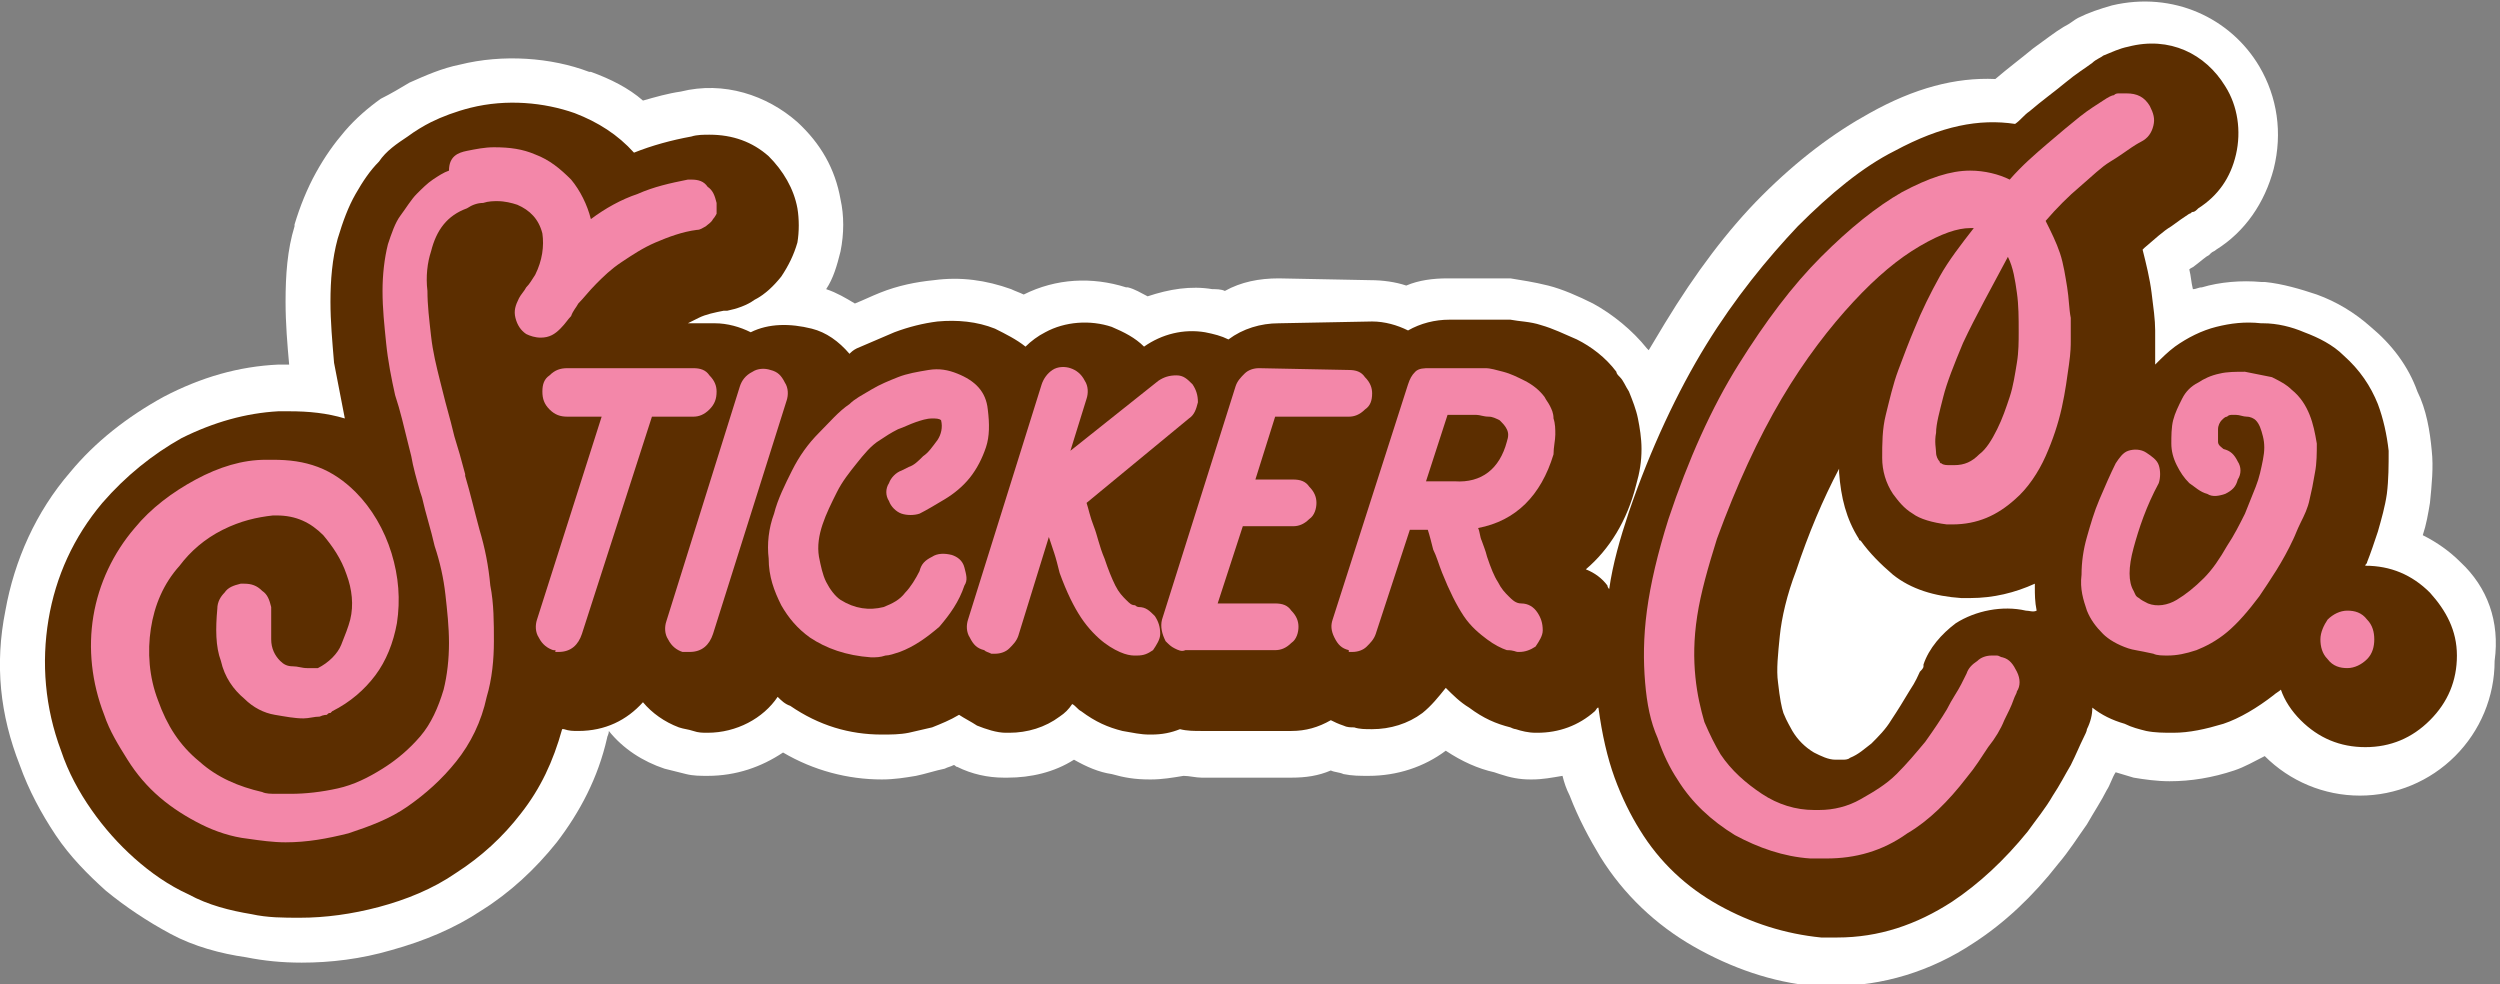
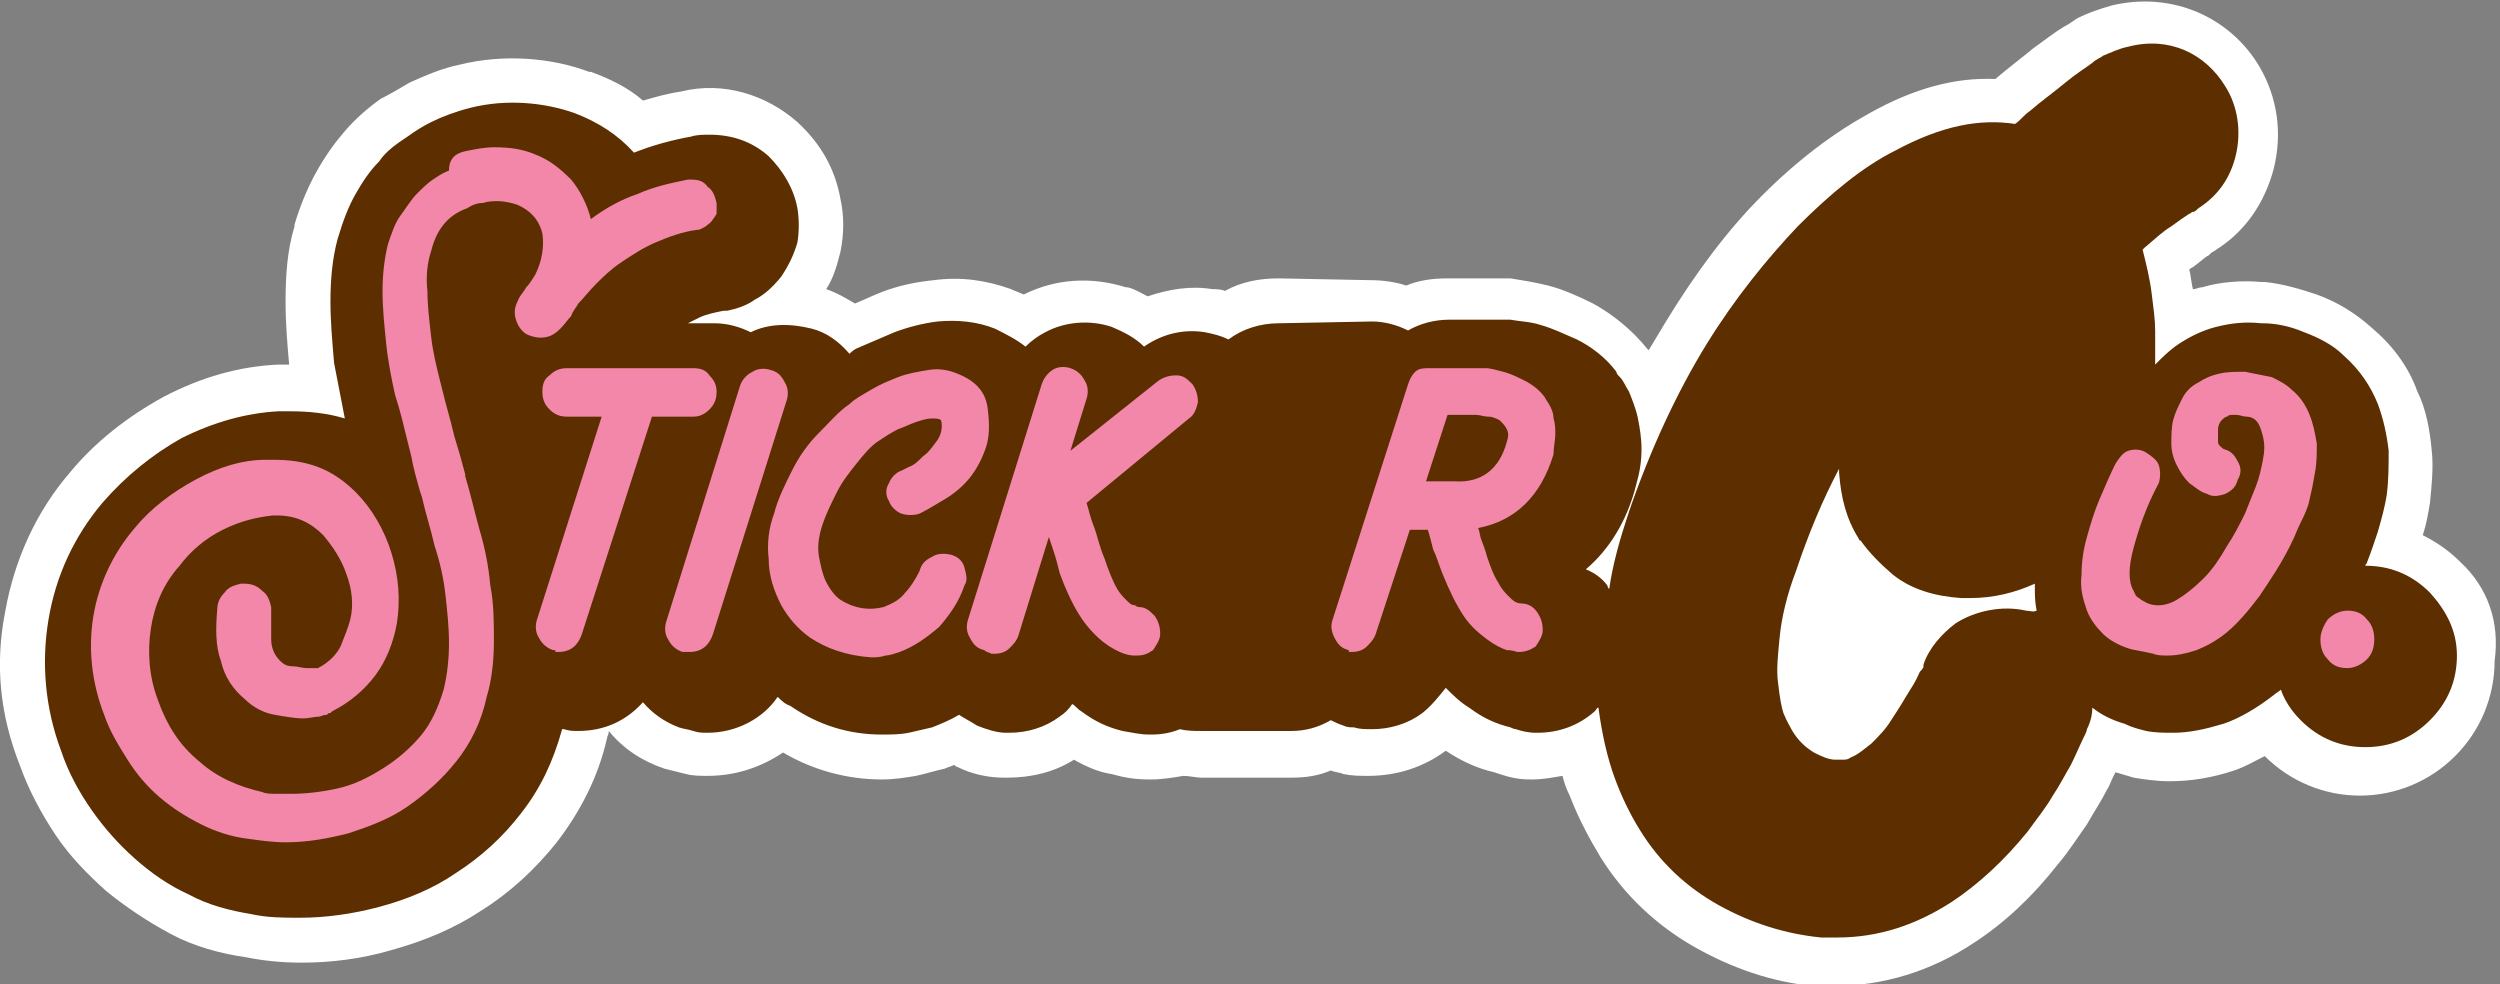
<svg xmlns="http://www.w3.org/2000/svg" version="1.1" id="Layer_1" x="0px" y="0px" viewBox="0 0 139.2 54.8" style="enable-background:new 0 0 139.2 54.8;" xml:space="preserve">
  <rect x="0" y="0" width="139.2" height="54.8" fill="#808080" stroke="none" />
  <style type="text/css">
	.st0{fill:#FFFFFF;}
	.st1{fill:#5C2E00;}
	.st2{fill:#F387A9;}
</style>
  <path class="st0" d="M137,31.3c-0.6-0.6-1.3-1.1-2.1-1.5c0.2-0.6,0.3-1.2,0.4-1.8c0.1-1,0.2-2,0.1-2.9c-0.1-1.1-0.3-2.3-0.8-3.3  c-0.5-1.4-1.4-2.6-2.6-3.6c-0.9-0.8-1.9-1.4-3-1.8c-0.9-0.3-1.9-0.6-2.9-0.7c-0.1,0-0.1,0-0.2,0c-1.1-0.1-2.3,0-3.3,0.3  c-0.2,0-0.3,0.1-0.5,0.1c0,0,0,0,0,0c-0.1-0.4-0.1-0.7-0.2-1.1c0.1-0.1,0.2-0.1,0.3-0.2c0.4-0.3,0.6-0.5,0.8-0.6l0.1-0.1  c0.1-0.1,0.2-0.1,0.3-0.2c1.6-1,2.7-2.6,3.2-4.5c0.5-2,0.2-4-0.8-5.7c-1.6-2.7-4.8-4.2-8.2-3.4c-0.7,0.2-1.3,0.4-1.9,0.7  c-0.2,0.1-0.4,0.3-0.8,0.5c-0.5,0.3-1,0.7-1.7,1.2c-0.6,0.5-1.4,1.1-2.1,1.7c0,0,0,0,0,0c-2.2-0.1-4.5,0.5-7,1.9c-2,1.1-4,2.6-6,4.6  c-1.9,1.9-3.7,4.3-5.4,7.1c-0.3,0.5-0.6,1-0.9,1.5c0,0-0.1-0.1-0.1-0.1c-0.8-1-1.9-1.9-3-2.5c-0.8-0.4-1.7-0.8-2.5-1  c-0.8-0.2-1.5-0.3-2.1-0.4c-0.5,0-0.8,0-0.9,0h-2.6c-0.8,0-1.6,0.1-2.3,0.4c-0.6-0.2-1.3-0.3-2-0.3c0,0,0,0,0,0l-5.1-0.1  c-1.1,0-2.1,0.2-3,0.7c-0.2-0.1-0.5-0.1-0.7-0.1c-1.2-0.2-2.4,0-3.6,0.4c-0.4-0.2-0.7-0.4-1.1-0.5c0,0-0.1,0-0.1,0  c-1.9-0.6-3.9-0.5-5.7,0.4c0,0,0,0,0,0c-0.2-0.1-0.5-0.2-0.7-0.3c-1.4-0.5-2.8-0.7-4.3-0.5c-1,0.1-2,0.3-3,0.7  c-0.5,0.2-0.9,0.4-1.4,0.6c-0.5-0.3-1-0.6-1.6-0.8c0.4-0.6,0.6-1.3,0.8-2.1c0.2-1,0.2-2,0-2.9c-0.3-1.7-1.1-3.1-2.4-4.3  c-1.7-1.5-4.1-2.3-6.5-1.7c-0.7,0.1-1.4,0.3-2.1,0.5C35,4.9,34,4.4,32.9,4c0,0-0.1,0-0.1,0c-2.1-0.8-4.8-1-7.2-0.4  c-1,0.2-1.9,0.6-2.8,1c-0.5,0.3-1,0.6-1.6,0.9c-0.7,0.5-1.4,1.1-2,1.8c-0.6,0.7-1.1,1.4-1.6,2.3c-0.5,0.9-0.9,1.9-1.2,2.9  c0,0,0,0.1,0,0.1c-0.4,1.3-0.5,2.7-0.5,4.2c0,1.2,0.1,2.4,0.2,3.5h-0.3c-0.1,0-0.2,0-0.3,0c-2.2,0.1-4.3,0.7-6.4,1.8  c-2,1.1-3.8,2.5-5.2,4.2c-1.9,2.2-3.1,4.9-3.6,7.7C-0.3,37,0,39.8,1.1,42.6c0.5,1.4,1.2,2.7,2,3.9c0.8,1.2,1.8,2.2,2.8,3.1  c1.1,0.9,2.3,1.7,3.6,2.4c1.3,0.7,2.8,1.1,4.2,1.3c1,0.2,2,0.3,3.1,0.3c1.6,0,3.3-0.2,5-0.7c1.8-0.5,3.5-1.2,5-2.2  c1.6-1,3-2.3,4.2-3.8c1.3-1.7,2.3-3.6,2.8-5.8c0-0.1,0.1-0.2,0.1-0.4c0.8,1,1.9,1.7,3.1,2.1c0.4,0.1,0.8,0.2,1.2,0.3  c0.4,0.1,0.8,0.1,1.2,0.1c1.6,0,3-0.5,4.2-1.3c1.7,1,3.6,1.5,5.5,1.5c0.7,0,1.3-0.1,1.9-0.2c0.5-0.1,1.1-0.3,1.6-0.4  c0.2-0.1,0.3-0.1,0.5-0.2c0.1,0,0.1,0.1,0.2,0.1c0.8,0.4,1.7,0.6,2.6,0.6h0.2c1.3,0,2.6-0.3,3.7-1c0.7,0.4,1.4,0.7,2.1,0.8  c0.7,0.2,1.3,0.3,2.1,0.3h0.1c0.6,0,1.2-0.1,1.8-0.2c0.3,0,0.7,0.1,1,0.1h5c0.8,0,1.5-0.1,2.2-0.4c0.2,0.1,0.5,0.1,0.7,0.2  c0.5,0.1,0.9,0.1,1.4,0.1c1.6,0,3.1-0.5,4.3-1.4c0,0,0,0,0,0c0.9,0.6,1.8,1,2.7,1.2l0.3,0.1c0.6,0.2,1.1,0.3,1.7,0.3h0.1  c0.6,0,1.1-0.1,1.7-0.2c0.1,0.4,0.2,0.7,0.4,1.1c0.5,1.3,1.1,2.4,1.7,3.4c1.3,2.1,3.1,3.8,5.2,5c2.1,1.2,4.4,2,6.7,2.2  c0.2,0,0.3,0,0.5,0h0.6c2.7,0,5.4-0.8,7.8-2.4c1.7-1.1,3.3-2.6,4.7-4.4c0.6-0.7,1.1-1.5,1.6-2.2c0.4-0.7,0.8-1.3,1.1-1.9  c0.2-0.3,0.3-0.7,0.5-1c0.3,0.1,0.7,0.2,1,0.3c0.6,0.1,1.3,0.2,2,0.2c1.2,0,2.4-0.2,3.6-0.6c0.6-0.2,1.1-0.5,1.7-0.8  c1.4,1.4,3.3,2.2,5.3,2.2c2,0,3.9-0.8,5.3-2.2c1.4-1.4,2.2-3.3,2.2-5.3C139.2,34.6,138.5,32.7,137,31.3z" />
  <path class="st1" d="M135.3,33c-1-1-2.2-1.5-3.6-1.5c0,0,0,0,0,0c0-0.1,0.1-0.1,0.1-0.2c0.2-0.5,0.4-1.1,0.6-1.7  c0.2-0.7,0.4-1.4,0.5-2.1c0.1-0.8,0.1-1.6,0.1-2.4c-0.1-0.9-0.3-1.8-0.6-2.6c-0.4-1-1-1.9-1.9-2.7c-0.6-0.6-1.4-1-2.2-1.3  c-0.7-0.3-1.5-0.5-2.3-0.5c0,0-0.1,0-0.1,0c-0.9-0.1-1.7,0-2.5,0.2c-0.8,0.2-1.6,0.6-2.3,1.1c-0.4,0.3-0.7,0.6-1.1,1  c0-0.2,0-0.4,0-0.5c0-0.4,0-0.8,0-1.4c0-0.6-0.1-1.3-0.2-2.1c-0.1-0.8-0.3-1.6-0.5-2.4c0,0,0.1-0.1,0.1-0.1c0.6-0.5,1-0.9,1.5-1.2  c0.4-0.3,0.7-0.5,1-0.7c0.1,0,0.1-0.1,0.2-0.1c0.1,0,0.2-0.1,0.3-0.2c1.1-0.7,1.8-1.7,2.1-3c0.3-1.3,0.1-2.7-0.6-3.8  c-1.1-1.8-3.1-2.8-5.4-2.2c-0.5,0.1-0.9,0.3-1.4,0.5l0,0c-0.1,0.1-0.4,0.2-0.6,0.4c-0.4,0.3-0.9,0.6-1.5,1.1c-0.6,0.5-1.3,1-2,1.6  c-0.3,0.2-0.5,0.5-0.8,0.7c-2-0.3-4.1,0.1-6.7,1.5c-1.8,0.9-3.6,2.4-5.4,4.2c-1.7,1.8-3.5,4-5.1,6.6c-1.6,2.6-3.1,5.8-4.3,9.3  c-0.5,1.5-0.9,2.9-1.1,4.3c0,0-0.1-0.1-0.1-0.2c-0.3-0.4-0.7-0.7-1.2-0.9c1.3-1.1,2.3-2.7,2.8-4.7c0.2-0.7,0.3-1.3,0.3-2  c0-0.6-0.1-1.2-0.2-1.7c-0.1-0.5-0.3-1-0.5-1.5c-0.2-0.3-0.3-0.6-0.5-0.8c-0.1-0.1-0.2-0.2-0.2-0.3c-0.6-0.8-1.4-1.4-2.2-1.8  c-0.7-0.3-1.3-0.6-2-0.8c-0.6-0.2-1.2-0.2-1.7-0.3c-0.4,0-0.7,0-0.8,0h-2.6c-0.8,0-1.6,0.2-2.3,0.6c-0.6-0.3-1.3-0.5-2-0.5  c0,0,0,0,0,0L71.2,18c-1,0-2,0.3-2.8,0.9c-0.4-0.2-0.8-0.3-1.3-0.4c-1.2-0.2-2.4,0.1-3.4,0.8c-0.5-0.5-1.1-0.8-1.8-1.1  c-1.2-0.4-2.6-0.3-3.7,0.3c-0.4,0.2-0.8,0.5-1.1,0.8c-0.5-0.4-1.1-0.7-1.7-1c-1-0.4-2.1-0.5-3.2-0.4c-0.8,0.1-1.6,0.3-2.4,0.6  c-0.7,0.3-1.4,0.6-2.1,0.9c-0.2,0.1-0.3,0.2-0.4,0.3c-0.6-0.7-1.3-1.2-2.1-1.4C44,18,42.8,18,41.8,18.5c-0.6-0.3-1.3-0.5-2-0.5h-1.5  c0.2-0.1,0.4-0.2,0.6-0.3c0.4-0.2,0.9-0.3,1.4-0.4c0.1,0,0.1,0,0.2,0c0.5-0.1,1.1-0.3,1.5-0.6c0.6-0.3,1.1-0.8,1.5-1.3  c0.4-0.6,0.7-1.2,0.9-1.9c0.1-0.6,0.1-1.3,0-1.9c-0.2-1.1-0.8-2.1-1.6-2.9c-0.9-0.8-2-1.2-3.3-1.2c-0.3,0-0.7,0-1,0.1  c-1.1,0.2-2.2,0.5-3.2,0.9c-0.9-1-2-1.7-3.3-2.2c-1.7-0.6-3.8-0.8-5.8-0.3c-0.8,0.2-1.6,0.5-2.2,0.8c-0.4,0.2-0.9,0.5-1.3,0.8  C22.1,8,21.5,8.4,21.1,9c-0.5,0.5-0.9,1.1-1.3,1.8c-0.4,0.7-0.7,1.5-1,2.5c-0.3,1.1-0.4,2.3-0.4,3.5c0,1.1,0.1,2.2,0.2,3.4  c0.2,1,0.4,2.1,0.6,3.1c-1-0.3-2-0.4-3.1-0.4h-0.4c-0.1,0-0.1,0-0.2,0c-1.8,0.1-3.6,0.6-5.4,1.5C8.5,25.3,7,26.5,5.7,28  c-1.6,1.9-2.6,4.1-3,6.5c-0.4,2.4-0.2,4.9,0.7,7.3c0.4,1.2,1,2.3,1.7,3.3c0.7,1,1.5,1.9,2.4,2.7c0.9,0.8,1.9,1.5,3,2  c1.1,0.6,2.3,0.9,3.5,1.1c0.9,0.2,1.8,0.2,2.7,0.2c1.4,0,2.9-0.2,4.4-0.6c1.5-0.4,3-1,4.3-1.9c1.4-0.9,2.6-2,3.6-3.3  c1.1-1.4,1.8-2.9,2.3-4.7c0,0,0,0,0.1,0c0.3,0.1,0.5,0.1,0.8,0.1c1.5,0,2.7-0.6,3.6-1.6c0.5,0.6,1.2,1.1,2,1.4  c0.3,0.1,0.5,0.1,0.8,0.2c0.3,0.1,0.5,0.1,0.8,0.1c1.6,0,3.1-0.8,3.9-2c0.2,0.2,0.4,0.4,0.7,0.5c0,0,0,0,0,0  c1.6,1.1,3.3,1.6,5.1,1.6c0.5,0,1,0,1.5-0.1c0.4-0.1,0.9-0.2,1.3-0.3c0.5-0.2,1-0.4,1.5-0.7c0.3,0.2,0.7,0.4,1,0.6  c0.5,0.2,1.1,0.4,1.6,0.4h0.2c1,0,2-0.3,2.8-0.9c0.3-0.2,0.5-0.4,0.7-0.7c0.2,0.1,0.3,0.3,0.5,0.4c0.8,0.6,1.5,0.9,2.3,1.1  c0.6,0.1,1,0.2,1.5,0.2h0.1c0.6,0,1.1-0.1,1.6-0.3c0.4,0.1,0.8,0.1,1.2,0.1h5c0.8,0,1.5-0.2,2.2-0.6c0.2,0.1,0.4,0.2,0.7,0.3  c0.2,0.1,0.4,0.1,0.6,0.1c0.3,0.1,0.6,0.1,1,0.1c1,0,2-0.3,2.8-0.9c0.5-0.4,0.9-0.9,1.3-1.4c0.4,0.4,0.8,0.8,1.3,1.1  c0.8,0.6,1.5,0.9,2.3,1.1c0.2,0.1,0.3,0.1,0.3,0.1c0.3,0.1,0.7,0.2,1.1,0.2h0.1c1.2,0,2.3-0.4,3.2-1.2c0.1-0.1,0.1-0.2,0.2-0.2  c0.2,1.5,0.5,2.8,0.9,3.9c0.4,1.1,0.9,2.1,1.4,2.9c1.1,1.8,2.6,3.2,4.4,4.2c1.8,1,3.7,1.6,5.7,1.8c0.1,0,0.2,0,0.3,0h0.6  c2.3,0,4.4-0.7,6.4-2c1.5-1,2.9-2.3,4.2-3.9c0.5-0.7,1-1.3,1.4-2c0.4-0.6,0.7-1.2,1-1.7c0.3-0.6,0.5-1.1,0.7-1.5  c0.1-0.2,0.2-0.4,0.2-0.5c0.2-0.4,0.3-0.8,0.3-1.2c0.5,0.4,1.1,0.7,1.8,0.9c0.4,0.2,0.8,0.3,1.2,0.4c0.5,0.1,1,0.1,1.5,0.1  c0.9,0,1.8-0.2,2.8-0.5c0.9-0.3,1.9-0.9,2.8-1.6c0.1-0.1,0.3-0.2,0.4-0.3c0.2,0.6,0.6,1.2,1.1,1.7c1,1,2.2,1.5,3.6,1.5  s2.6-0.5,3.6-1.5c1-1,1.5-2.2,1.5-3.6S136.2,34,135.3,33z M112.8,34c-1.3-0.3-2.8,0-3.9,0.7c-0.8,0.6-1.5,1.4-1.8,2.3  c0,0,0,0.1,0,0.1c0,0.1-0.1,0.2-0.2,0.3c-0.1,0.2-0.2,0.5-0.6,1.1c-0.3,0.5-0.6,1-1,1.6c-0.3,0.5-0.7,0.9-1.1,1.3  c-0.4,0.3-0.7,0.6-1.2,0.8c-0.1,0.1-0.3,0.1-0.4,0.1c-0.1,0-0.3,0-0.4,0c-0.4,0-0.8-0.2-1.2-0.4c-0.5-0.3-0.9-0.7-1.2-1.2  c-0.1-0.2-0.3-0.5-0.5-1c-0.1-0.3-0.2-0.8-0.3-1.7c-0.1-0.7,0-1.6,0.1-2.6c0.1-1,0.4-2.3,0.9-3.6c0.7-2.1,1.5-4,2.4-5.7  c0,0.1,0,0.2,0,0.2c0.1,1.4,0.4,2.6,1.1,3.7c0,0,0,0.1,0.1,0.1c0.5,0.7,1.1,1.3,1.8,1.9c1,0.8,2.3,1.2,3.8,1.3c0.1,0,0.2,0,0.2,0  h0.3c1.3,0,2.5-0.3,3.6-0.8c0,0.1,0,0.2,0,0.2c0,0.4,0,0.8,0.1,1.3C113.2,34.1,113,34,112.8,34z" />
  <g>
    <path class="st2" d="M39.7,12.2c-0.1,0.2-0.3,0.3-0.4,0.4c-0.2,0.1-0.3,0.2-0.5,0.2c-0.8,0.1-1.6,0.4-2.3,0.7   c-0.7,0.3-1.3,0.7-1.9,1.1c-0.6,0.4-1,0.8-1.4,1.2c-0.4,0.4-0.7,0.8-1,1.1c-0.1,0.2-0.3,0.4-0.4,0.7c-0.2,0.2-0.3,0.4-0.6,0.7   c-0.3,0.3-0.6,0.5-1.1,0.5c-0.3,0-0.6-0.1-0.8-0.2c-0.3-0.2-0.5-0.5-0.6-0.9c-0.1-0.4,0-0.7,0.2-1.1c0.1-0.2,0.3-0.4,0.4-0.6   c0.2-0.2,0.3-0.4,0.5-0.7c0.4-0.8,0.5-1.6,0.4-2.3c-0.2-0.8-0.7-1.3-1.4-1.6c-0.3-0.1-0.7-0.2-1.1-0.2c-0.2,0-0.5,0-0.8,0.1   c-0.3,0-0.6,0.1-0.9,0.3C24.9,12,24.3,12.8,24,14c-0.2,0.6-0.3,1.4-0.2,2.2c0,0.8,0.1,1.6,0.2,2.5c0.1,0.9,0.3,1.7,0.5,2.5   c0.2,0.8,0.4,1.6,0.6,2.3l0.2,0.8c0.1,0.3,0.2,0.7,0.3,1c0.1,0.4,0.2,0.7,0.3,1.1v0.1c0.3,1,0.5,1.9,0.8,3c0.3,1,0.5,2,0.6,3.1   c0.2,1,0.2,2.1,0.2,3.1c0,1-0.1,2.1-0.4,3.1c-0.3,1.4-0.9,2.6-1.7,3.6c-0.8,1-1.7,1.8-2.7,2.5c-1,0.7-2.1,1.1-3.3,1.5   c-1.2,0.3-2.3,0.5-3.5,0.5c-0.7,0-1.4-0.1-2.1-0.2c-0.9-0.1-1.8-0.4-2.6-0.8c-0.8-0.4-1.6-0.9-2.3-1.5c-0.7-0.6-1.3-1.3-1.8-2.1   c-0.5-0.8-1-1.6-1.3-2.5c-0.7-1.8-0.9-3.7-0.6-5.5c0.3-1.8,1.1-3.5,2.3-4.9c0.9-1.1,2.1-2,3.4-2.7c1.3-0.7,2.6-1.1,3.9-1.1h0.4   c0.9,0,1.7,0.1,2.5,0.4c0.8,0.3,1.5,0.8,2.1,1.4c0.9,0.9,1.6,2.1,2,3.4c0.4,1.3,0.5,2.6,0.3,3.9c-0.2,1.1-0.6,2.1-1.2,2.9   c-0.6,0.8-1.4,1.5-2.4,2c0,0-0.1,0.1-0.1,0.1c-0.1,0-0.1,0-0.2,0.1c0,0-0.2,0-0.4,0.1c-0.3,0-0.6,0.1-0.9,0.1c-0.5,0-1-0.1-1.6-0.2   c-0.6-0.1-1.2-0.4-1.7-0.9c-0.6-0.5-1.1-1.2-1.3-2.1c-0.3-0.8-0.3-1.8-0.2-2.9c0-0.4,0.2-0.7,0.4-0.9c0.2-0.3,0.5-0.4,0.9-0.5h0.2   c0.4,0,0.7,0.1,1,0.4c0.3,0.2,0.4,0.5,0.5,0.9v0.4c0,0.4,0,0.9,0,1.4c0,0.5,0.2,0.9,0.5,1.2c0.2,0.2,0.4,0.3,0.7,0.3   c0.3,0,0.5,0.1,0.8,0.1h0.6c0.6-0.3,1.1-0.8,1.3-1.3c0.2-0.5,0.4-1,0.5-1.4c0.2-0.8,0.1-1.7-0.2-2.5c-0.3-0.9-0.8-1.6-1.3-2.2   c-0.7-0.7-1.5-1.1-2.6-1.1h-0.2c-0.9,0.1-1.8,0.3-2.8,0.8c-1,0.5-1.8,1.2-2.4,2c-0.9,1-1.4,2.2-1.6,3.5c-0.2,1.3-0.1,2.7,0.4,4   c0.5,1.4,1.2,2.5,2.3,3.4c1,0.9,2.2,1.4,3.5,1.7c0.2,0.1,0.5,0.1,0.8,0.1c0.3,0,0.5,0,0.8,0c0.8,0,1.7-0.1,2.6-0.3   c0.9-0.2,1.7-0.6,2.5-1.1c0.8-0.5,1.5-1.1,2.1-1.8c0.6-0.7,1-1.6,1.3-2.6c0.2-0.8,0.3-1.7,0.3-2.6c0-0.9-0.1-1.8-0.2-2.7   c-0.1-0.9-0.3-1.8-0.6-2.7c-0.2-0.9-0.5-1.8-0.7-2.7l-0.1-0.3c-0.2-0.7-0.4-1.4-0.5-2l-0.2-0.8c-0.2-0.8-0.4-1.7-0.7-2.6   c-0.2-0.9-0.4-1.9-0.5-2.9c-0.1-1-0.2-1.9-0.2-2.9c0-0.9,0.1-1.8,0.3-2.6c0.2-0.6,0.4-1.2,0.7-1.6s0.6-0.9,0.9-1.2   c0.3-0.3,0.6-0.6,0.9-0.8c0.3-0.2,0.6-0.4,0.9-0.5C25,8.7,25.5,8.5,26,8.4s1-0.2,1.5-0.2c0.9,0,1.6,0.1,2.3,0.4   c0.8,0.3,1.4,0.8,2,1.4c0.5,0.6,0.9,1.4,1.1,2.2c0.8-0.6,1.7-1.1,2.6-1.4c0.9-0.4,1.8-0.6,2.8-0.8c0,0,0.1,0,0.1,0c0,0,0.1,0,0.1,0   c0.4,0,0.7,0.1,0.9,0.4c0.3,0.2,0.4,0.5,0.5,0.9c0,0.2,0,0.4,0,0.6C39.9,11.9,39.8,12.1,39.7,12.2z" />
    <path class="st2" d="M30.8,36.2c-0.3-0.1-0.6-0.3-0.8-0.7c-0.2-0.3-0.2-0.7-0.1-1l3.6-11.3h-1.9c-0.4,0-0.7-0.1-1-0.4   c-0.3-0.3-0.4-0.6-0.4-1c0-0.4,0.1-0.7,0.4-0.9c0.3-0.3,0.6-0.4,1-0.4h7c0.4,0,0.7,0.1,0.9,0.4c0.3,0.3,0.4,0.6,0.4,0.9   c0,0.4-0.1,0.7-0.4,1c-0.3,0.3-0.6,0.4-0.9,0.4h-2.3l-3.9,12.1c-0.2,0.6-0.6,1-1.3,1c-0.1,0-0.1,0-0.2,0   C31,36.2,30.9,36.2,30.8,36.2z" />
    <path class="st2" d="M38,36.3c-0.3-0.1-0.6-0.3-0.8-0.7c-0.2-0.3-0.2-0.7-0.1-1l4.1-13.1c0.1-0.3,0.3-0.6,0.7-0.8   c0.3-0.2,0.7-0.2,1-0.1c0.4,0.1,0.6,0.3,0.8,0.7c0.2,0.3,0.2,0.7,0.1,1l-4.1,13c-0.2,0.6-0.6,1-1.3,1c-0.1,0-0.1,0-0.2,0   C38.2,36.3,38.1,36.3,38,36.3z" />
    <path class="st2" d="M45.1,35.5c-0.7-0.5-1.2-1.1-1.6-1.8c-0.4-0.8-0.7-1.6-0.7-2.6c-0.1-0.8,0-1.7,0.3-2.5c0.2-0.8,0.6-1.6,1-2.4   c0.4-0.8,0.9-1.5,1.5-2.1c0.6-0.6,1.1-1.2,1.7-1.6c0.3-0.3,0.7-0.5,1.2-0.8s1-0.5,1.5-0.7s1.1-0.3,1.7-0.4c0.6-0.1,1.1,0,1.6,0.2   c1,0.4,1.6,1,1.7,2c0.1,0.8,0.1,1.5-0.1,2.1c-0.2,0.6-0.5,1.2-0.9,1.7c-0.4,0.5-0.9,0.9-1.4,1.2c-0.5,0.3-1,0.6-1.4,0.8   c-0.3,0.1-0.7,0.1-1,0c-0.3-0.1-0.6-0.4-0.7-0.7c-0.2-0.3-0.2-0.7,0-1c0.1-0.3,0.4-0.6,0.7-0.7c0,0,0.2-0.1,0.4-0.2   c0.3-0.1,0.5-0.3,0.8-0.6c0.3-0.2,0.5-0.5,0.8-0.9c0.2-0.3,0.3-0.7,0.2-1.1c-0.1-0.1-0.3-0.1-0.5-0.1c-0.3,0-0.6,0.1-0.9,0.2   c-0.3,0.1-0.7,0.3-1,0.4c-0.4,0.2-0.7,0.4-1,0.6c-0.5,0.3-0.9,0.8-1.3,1.3c-0.4,0.5-0.8,1-1.1,1.6c-0.3,0.6-0.6,1.2-0.8,1.8   c-0.2,0.6-0.3,1.2-0.2,1.8c0.1,0.5,0.2,1,0.4,1.4c0.2,0.4,0.5,0.8,0.8,1c0.8,0.5,1.6,0.6,2.4,0.4c0.5-0.2,0.9-0.4,1.2-0.8   c0.3-0.3,0.6-0.8,0.8-1.2c0.1-0.4,0.3-0.6,0.7-0.8c0.3-0.2,0.7-0.2,1.1-0.1c0.3,0.1,0.6,0.3,0.7,0.7s0.2,0.7,0,1   c-0.3,0.9-0.8,1.6-1.4,2.3c-0.7,0.6-1.4,1.1-2.2,1.4c-0.3,0.1-0.6,0.2-0.8,0.2c-0.3,0.1-0.5,0.1-0.8,0.1   C47.1,36.5,46,36.1,45.1,35.5z" />
    <path class="st2" d="M54.8,36.2c-0.4-0.1-0.6-0.3-0.8-0.7c-0.2-0.3-0.2-0.7-0.1-1l4.1-13.1c0.1-0.3,0.3-0.6,0.6-0.8   c0.3-0.2,0.7-0.2,1-0.1c0.3,0.1,0.6,0.3,0.8,0.7c0.2,0.3,0.2,0.7,0.1,1l-0.9,2.9l4.9-3.9c0.3-0.2,0.6-0.3,1-0.3   c0.4,0,0.6,0.2,0.9,0.5c0.2,0.3,0.3,0.6,0.3,1c-0.1,0.4-0.2,0.7-0.5,0.9L60.5,28c0.1,0.3,0.2,0.8,0.4,1.3c0.2,0.5,0.3,1.1,0.6,1.8   c0.2,0.6,0.4,1.1,0.6,1.5c0.2,0.4,0.4,0.6,0.6,0.8c0.2,0.2,0.3,0.3,0.5,0.3c0.1,0.1,0.2,0.1,0.2,0.1c0.4,0,0.6,0.2,0.9,0.5   c0.2,0.3,0.3,0.6,0.3,1c0,0.3-0.2,0.6-0.4,0.9c-0.3,0.2-0.5,0.3-0.9,0.3h-0.1c-0.1,0-0.3,0-0.6-0.1c-0.3-0.1-0.7-0.3-1.1-0.6   c-0.4-0.3-0.9-0.8-1.3-1.4s-0.8-1.4-1.2-2.5c-0.1-0.4-0.2-0.8-0.3-1.1c-0.1-0.3-0.2-0.6-0.3-0.9l-1.7,5.5c-0.1,0.3-0.3,0.5-0.5,0.7   c-0.2,0.2-0.5,0.3-0.8,0.3c-0.1,0-0.1,0-0.2,0C55,36.3,54.9,36.3,54.8,36.2z" />
-     <path class="st2" d="M65.4,36.1c-0.2-0.1-0.3-0.2-0.5-0.4c-0.2-0.4-0.3-0.8-0.2-1.2l4.1-13c0.1-0.3,0.3-0.5,0.5-0.7   c0.2-0.2,0.5-0.3,0.8-0.3l5,0.1c0.4,0,0.7,0.1,0.9,0.4c0.3,0.3,0.4,0.6,0.4,0.9c0,0.4-0.1,0.7-0.4,0.9c-0.3,0.3-0.6,0.4-0.9,0.4   h-4.1l-1.1,3.5H72c0.4,0,0.7,0.1,0.9,0.4c0.3,0.3,0.4,0.6,0.4,0.9s-0.1,0.7-0.4,0.9c-0.3,0.3-0.6,0.4-0.9,0.4h-2.8l-1.4,4.3h3.2   c0.4,0,0.7,0.1,0.9,0.4c0.3,0.3,0.4,0.6,0.4,0.9s-0.1,0.7-0.4,0.9c-0.3,0.3-0.6,0.4-0.9,0.4h-5C65.8,36.3,65.6,36.2,65.4,36.1z" />
    <path class="st2" d="M75.1,36.2c-0.4-0.1-0.6-0.3-0.8-0.7s-0.2-0.7-0.1-1l4.2-13.1c0.1-0.3,0.2-0.5,0.4-0.7   c0.2-0.2,0.5-0.2,0.8-0.2h2.6c0.1,0,0.2,0,0.5,0c0.3,0,0.6,0.1,1,0.2c0.4,0.1,0.8,0.3,1.2,0.5c0.4,0.2,0.8,0.5,1.1,0.9   c0.1,0.2,0.2,0.3,0.3,0.5c0.1,0.2,0.2,0.4,0.2,0.7c0.1,0.3,0.1,0.6,0.1,0.9s-0.1,0.7-0.1,1.1c-0.7,2.3-2.1,3.7-4.2,4.1   c0.1,0.2,0.1,0.5,0.2,0.7c0.1,0.3,0.2,0.5,0.3,0.9c0.2,0.6,0.4,1.1,0.6,1.4c0.2,0.4,0.4,0.6,0.6,0.8c0.2,0.2,0.4,0.4,0.7,0.4   c0.4,0,0.7,0.2,0.9,0.5c0.2,0.3,0.3,0.6,0.3,1c0,0.3-0.2,0.6-0.4,0.9c-0.3,0.2-0.6,0.3-0.9,0.3h-0.1c-0.1,0-0.2-0.1-0.6-0.1   c-0.3-0.1-0.7-0.3-1.1-0.6c-0.4-0.3-0.9-0.7-1.3-1.3c-0.4-0.6-0.8-1.4-1.2-2.4c-0.2-0.5-0.3-0.9-0.5-1.3c-0.1-0.4-0.2-0.8-0.3-1.1   h-1l-1.9,5.8c-0.1,0.3-0.3,0.5-0.5,0.7c-0.2,0.2-0.5,0.3-0.8,0.3c-0.1,0-0.2,0-0.2,0S75.1,36.2,75.1,36.2z M79.4,26.8h1.6   c1.5,0.1,2.5-0.7,2.9-2.2c0.1-0.3,0.1-0.5,0-0.7c-0.1-0.2-0.2-0.3-0.4-0.5c-0.2-0.1-0.4-0.2-0.6-0.2c-0.3,0-0.5-0.1-0.7-0.1h-1.6   L79.4,26.8z" />
-     <path class="st2" d="M100.8,47.8c-1.5-0.1-2.9-0.6-4.2-1.3c-1.3-0.8-2.4-1.8-3.2-3.1c-0.4-0.6-0.8-1.4-1.1-2.3   c-0.4-0.9-0.6-1.9-0.7-3.1c-0.1-1.2-0.1-2.5,0.1-4c0.2-1.5,0.6-3.2,1.2-5.1c1.1-3.3,2.4-6.2,3.9-8.6c1.5-2.4,3-4.4,4.6-6   c1.6-1.6,3.1-2.8,4.5-3.6c1.5-0.8,2.7-1.2,3.8-1.2c0.8,0,1.6,0.2,2.2,0.5c0.7-0.8,1.4-1.4,2.1-2c0.7-0.6,1.3-1.1,1.8-1.5   c0.5-0.4,1-0.7,1.3-0.9s0.5-0.3,0.6-0.3c0.1-0.1,0.2-0.1,0.3-0.1c0.1,0,0.3,0,0.4,0c0.6,0,1,0.2,1.3,0.7c0.2,0.4,0.3,0.7,0.2,1.1   c-0.1,0.4-0.3,0.7-0.7,0.9c0,0-0.2,0.1-0.5,0.3c-0.3,0.2-0.7,0.5-1.2,0.8s-1,0.8-1.7,1.4c-0.6,0.5-1.3,1.2-1.9,1.9   c0.3,0.6,0.6,1.2,0.8,1.8c0.2,0.6,0.3,1.3,0.4,1.9c0.1,0.6,0.1,1.2,0.2,1.7c0,0.5,0,0.9,0,1.3c0,0.2,0,0.6-0.1,1.3   s-0.2,1.5-0.4,2.4s-0.5,1.8-0.9,2.7c-0.4,0.9-1,1.8-1.7,2.4c-1,0.9-2.1,1.4-3.5,1.4h-0.3c-0.8-0.1-1.5-0.3-1.9-0.6   c-0.5-0.3-0.8-0.7-1.1-1.1c-0.4-0.6-0.6-1.3-0.6-2c0-0.8,0-1.6,0.2-2.4c0.2-0.8,0.4-1.7,0.7-2.5c0.3-0.8,0.6-1.6,0.9-2.3   c0.4-1,0.9-2,1.4-2.9c0.5-0.9,1.2-1.8,1.9-2.7h-0.2c-0.7,0-1.6,0.3-2.8,1c-1.2,0.7-2.4,1.7-3.7,3.1c-1.3,1.4-2.7,3.2-4,5.4   c-1.3,2.2-2.5,4.8-3.6,7.8c-0.5,1.6-0.9,3-1.1,4.3c-0.2,1.3-0.2,2.4-0.1,3.4c0.1,1,0.3,1.8,0.5,2.5c0.3,0.7,0.6,1.3,0.9,1.8   c0.6,0.9,1.4,1.6,2.3,2.2c0.9,0.6,1.9,0.9,2.9,0.9c0.1,0,0.1,0,0.2,0c0,0,0.1,0,0.1,0c0.8,0,1.6-0.2,2.3-0.6c0.7-0.4,1.4-0.8,2-1.4   c0.6-0.6,1.1-1.2,1.6-1.8c0.5-0.7,0.9-1.3,1.2-1.8c0.3-0.6,0.6-1,0.8-1.4c0.2-0.4,0.3-0.6,0.3-0.6c0.1-0.3,0.3-0.5,0.6-0.7   c0.2-0.2,0.5-0.3,0.8-0.3c0.1,0,0.2,0,0.3,0c0.1,0,0.2,0.1,0.3,0.1c0.4,0.1,0.6,0.4,0.8,0.8c0.2,0.4,0.2,0.8,0,1.1   c0,0.1-0.1,0.2-0.2,0.5c-0.1,0.3-0.3,0.7-0.5,1.1c-0.2,0.5-0.5,1-0.9,1.5c-0.4,0.6-0.7,1.1-1.2,1.7c-1,1.3-2.1,2.4-3.3,3.1   c-1.4,1-2.9,1.4-4.5,1.4H100.8z M109.3,19.1c-0.5,1.2-0.9,2.2-1.1,3c-0.2,0.8-0.4,1.5-0.4,2c-0.1,0.5,0,0.9,0,1.1s0.1,0.4,0.2,0.5   c0,0,0,0.1,0.1,0.1c0.1,0.1,0.3,0.1,0.5,0.1h0.2c0.6,0,1-0.2,1.4-0.6c0.4-0.3,0.7-0.8,1-1.4c0.3-0.6,0.5-1.2,0.7-1.8   c0.2-0.6,0.3-1.3,0.4-1.9c0.1-0.6,0.1-1.2,0.1-1.7c0-0.8,0-1.5-0.1-2.2c-0.1-0.7-0.2-1.4-0.5-2C110.9,16,110,17.6,109.3,19.1z" />
    <path class="st2" d="M118.5,36.1c-0.6-0.2-1.1-0.5-1.4-0.8c-0.4-0.4-0.7-0.8-0.9-1.3c-0.2-0.6-0.4-1.2-0.3-2c0-0.7,0.1-1.4,0.3-2.1   c0.2-0.7,0.4-1.4,0.7-2.1c0.3-0.7,0.6-1.4,0.9-2c0.2-0.3,0.4-0.6,0.7-0.7c0.3-0.1,0.7-0.1,1,0.1c0.3,0.2,0.6,0.4,0.7,0.7   c0.1,0.3,0.1,0.7,0,1c-0.7,1.3-1.1,2.5-1.4,3.6c-0.3,1.1-0.3,1.9,0,2.4c0.1,0.2,0.1,0.3,0.3,0.4c0.1,0.1,0.3,0.2,0.5,0.3   c0.5,0.2,1.1,0.1,1.6-0.2c0.5-0.3,1-0.7,1.5-1.2c0.5-0.5,0.9-1.1,1.3-1.8c0.4-0.6,0.7-1.2,1-1.8c0.2-0.5,0.4-1,0.6-1.5   c0.2-0.5,0.3-1,0.4-1.5c0.1-0.5,0.1-0.9,0-1.3s-0.2-0.7-0.4-0.9c-0.1-0.1-0.3-0.2-0.5-0.2c-0.2,0-0.4-0.1-0.6-0.1c0,0-0.1,0-0.2,0   c-0.1,0-0.2,0-0.3,0.1c-0.1,0-0.2,0.1-0.3,0.2c-0.1,0.1-0.2,0.3-0.2,0.5c0,0.2,0,0.5,0,0.7s0.2,0.3,0.3,0.4   c0.4,0.1,0.6,0.3,0.8,0.7c0.2,0.3,0.2,0.7,0,1c-0.1,0.4-0.3,0.6-0.7,0.8c-0.3,0.1-0.7,0.2-1,0c-0.4-0.1-0.7-0.4-1-0.6   c-0.3-0.3-0.5-0.6-0.7-1c-0.2-0.4-0.3-0.8-0.3-1.2c0-0.4,0-0.9,0.1-1.3c0.1-0.4,0.3-0.8,0.5-1.2s0.5-0.7,0.9-0.9   c0.3-0.2,0.7-0.4,1.2-0.5c0.4-0.1,0.9-0.1,1.4-0.1c0.5,0.1,1,0.2,1.5,0.3c0.4,0.2,0.8,0.4,1.1,0.7c0.5,0.4,0.8,0.9,1,1.4   c0.2,0.5,0.3,1,0.4,1.6c0,0.5,0,1.1-0.1,1.6c-0.1,0.6-0.2,1.1-0.3,1.5c-0.1,0.5-0.3,0.9-0.5,1.3c-0.2,0.4-0.3,0.7-0.4,0.9   c-0.6,1.3-1.3,2.3-1.9,3.2c-0.6,0.8-1.2,1.5-1.8,2c-0.6,0.5-1.2,0.8-1.7,1c-0.6,0.2-1.1,0.3-1.6,0.3c-0.3,0-0.6,0-0.8-0.1   C119,36.2,118.8,36.2,118.5,36.1z" />
    <path class="st2" d="M132.2,35.6c0,0.4-0.1,0.8-0.4,1.1c-0.3,0.3-0.7,0.5-1.1,0.5s-0.8-0.1-1.1-0.5c-0.3-0.3-0.4-0.7-0.4-1.1   c0-0.4,0.2-0.8,0.4-1.1c0.3-0.3,0.7-0.5,1.1-0.5s0.8,0.1,1.1,0.5C132.1,34.8,132.2,35.2,132.2,35.6z" />
  </g>
</svg>